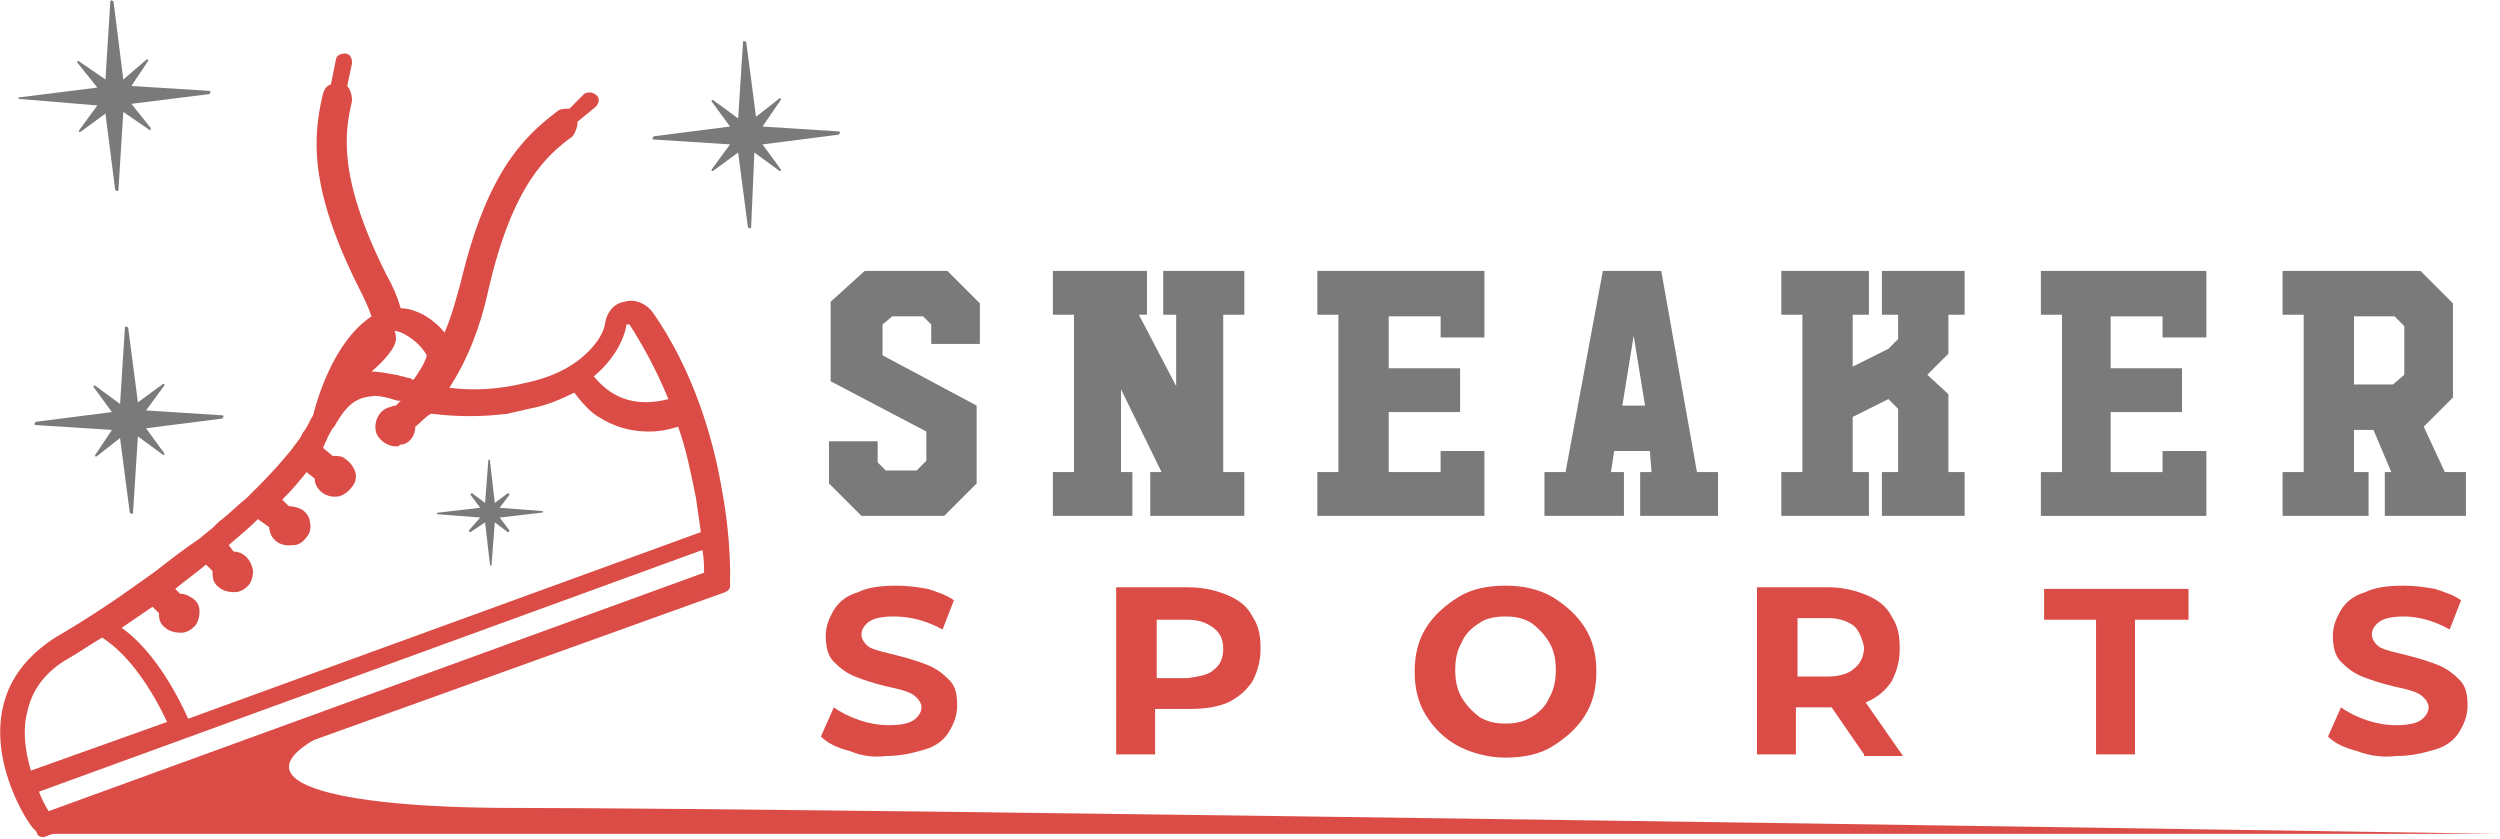
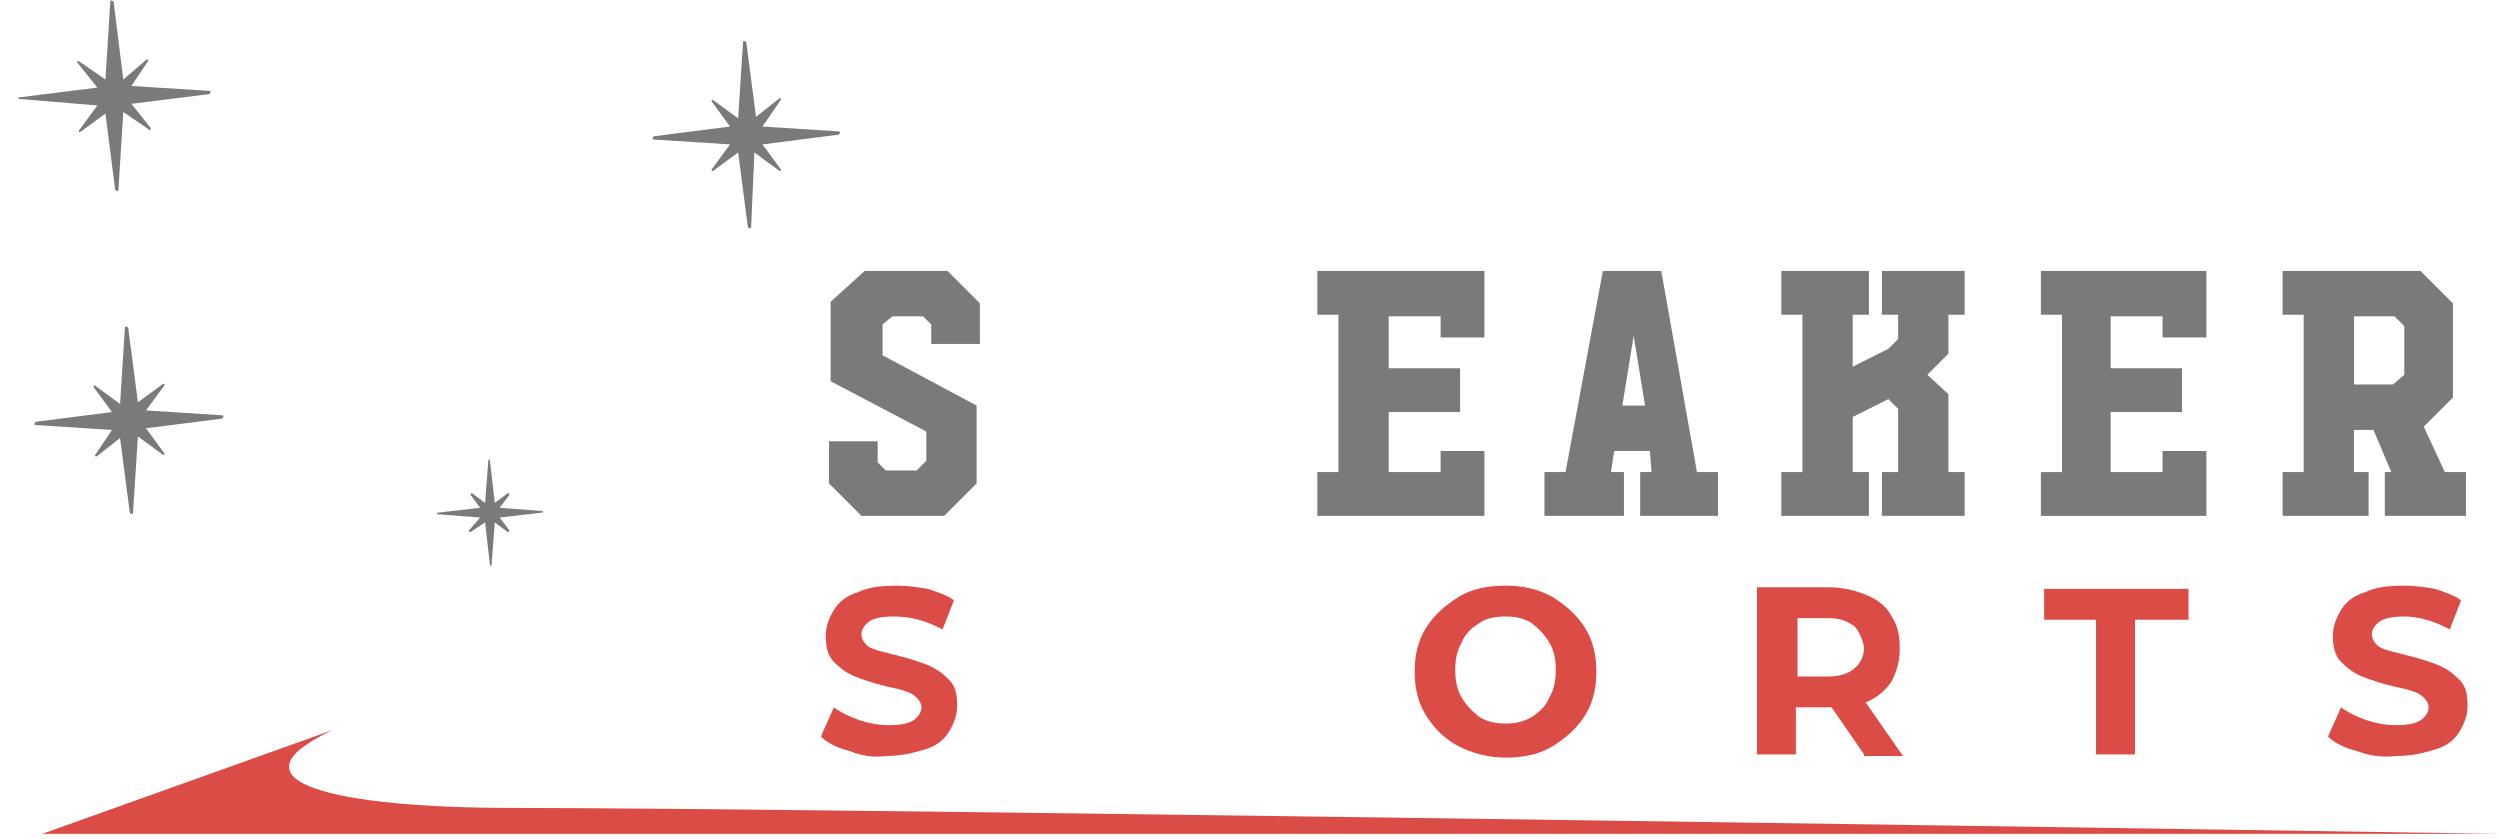
<svg xmlns="http://www.w3.org/2000/svg" version="1.1" id="Layer_1" x="0px" y="0px" width="154.1px" height="51.7px" viewBox="0 0 154.1 51.7" style="enable-background:new 0 0 154.1 51.7;" xml:space="preserve">
  <style type="text/css">
	.st0{fill:#7A7A7A;}
	.st1{fill:#DC4C46;}
</style>
  <g>
    <g>
      <path class="st0" d="M53.3,16.7h5.1l2,2v2.5h-3V20l-0.5-0.5H55L54.4,20v1.9l5.8,3.1v4.8l-2,2h-5.1l-2-2v-2.6l3,0l0,1.3l0.5,0.5    l1.9,0l0.6-0.6v-1.8l-5.9-3.1v-4.9L53.3,16.7z" />
-       <path class="st0" d="M71.7,16.7h5v2.7h-1.3v9.7h1.3v2.7h-5.8v-2.7h0.7L69.1,24v5.1h0.7v2.7h-4.9v-2.7h1.3v-9.7h-1.3v-2.7h5.8v2.7    h-0.5l2.3,4.4l0-4.4h-0.8V16.7z" />
      <path class="st0" d="M81.2,16.7h10.3v4.1h-2.7v-1.3h-3.2v3.2H90v2.7h-4.4v3.7h3.2v-1.3h2.7v4h0v0H81.2v-2.7h1.3v-9.7h-1.3V16.7z" />
      <path class="st0" d="M98.8,16.7h3.6l2.2,12.4h1.3v2.7h-4.8v-2.7h0.7l-0.1-1.3h-2.2l-0.2,1.3h0.8v2.7h-4.9v-2.7h1.3L98.8,16.7z     M100.7,20.7L100,25h1.4L100.7,20.7z" />
      <path class="st0" d="M116,16.7h5.1v2.7h-1l0,2.4l-1.3,1.3l1.3,1.2v4.8h1v2.7H116v-2.7h1v-3.9l-0.6-0.6l-2.2,1.1v3.4h1v2.7h-5.4    v-2.7h1.3v-9.7h-1.3v-2.7h5.4v2.7h-1v3.2l2.2-1.1l0.6-0.6v-1.5h-1V16.7z" />
      <path class="st0" d="M125.7,16.7H136v4.1h-2.7v-1.3h-3.2v3.2h4.4v2.7h-4.4v3.7h3.2v-1.3h2.7v4h0v0h-10.2v-2.7h1.3v-9.7h-1.3V16.7z    " />
      <path class="st0" d="M140.7,16.7h8.5l2,2l0,5.8l-1.8,1.8l1.3,2.8h1.3v2.7h-5v-2.7h0.4l-1.1-2.6h-1.2l0,2.6h0.9v2.7h-5.3v-2.7h1.3    v-9.7h-1.3V16.7z M145.1,19.4v4.3h2.4l0.7-0.6v-3l-0.6-0.6H145.1z" />
      <path class="st1" d="M52.4,46.3c-0.8-0.2-1.4-0.5-1.8-0.9l0.8-1.8c0.4,0.3,1,0.6,1.6,0.8c0.6,0.2,1.2,0.3,1.8,0.3    c0.7,0,1.2-0.1,1.5-0.3c0.3-0.2,0.5-0.5,0.5-0.8c0-0.2-0.1-0.4-0.3-0.6c-0.2-0.2-0.4-0.3-0.7-0.4c-0.3-0.1-0.7-0.2-1.2-0.3    c-0.8-0.2-1.4-0.4-1.9-0.6c-0.5-0.2-0.9-0.5-1.3-0.9s-0.5-1-0.5-1.6c0-0.6,0.2-1.1,0.5-1.6c0.3-0.5,0.8-0.9,1.5-1.1    c0.6-0.3,1.4-0.4,2.4-0.4c0.7,0,1.3,0.1,1.9,0.2c0.6,0.2,1.2,0.4,1.6,0.7l-0.7,1.8C57,38.2,56,38,55.1,38c-0.7,0-1.2,0.1-1.5,0.3    s-0.5,0.5-0.5,0.8s0.2,0.6,0.5,0.8c0.4,0.2,0.9,0.3,1.7,0.5c0.8,0.2,1.4,0.4,1.9,0.6c0.5,0.2,0.9,0.5,1.3,0.9    c0.4,0.4,0.5,0.9,0.5,1.6c0,0.6-0.2,1.1-0.5,1.6c-0.3,0.5-0.8,0.9-1.5,1.1s-1.4,0.4-2.4,0.4C53.9,46.7,53.1,46.6,52.4,46.3z" />
-       <path class="st1" d="M75.7,36.7c0.7,0.3,1.2,0.7,1.5,1.3c0.4,0.6,0.5,1.2,0.5,2c0,0.8-0.2,1.4-0.5,2c-0.4,0.6-0.9,1-1.5,1.3    c-0.7,0.3-1.5,0.4-2.4,0.4h-2.1v2.8h-2.4V36.2h4.4C74.2,36.2,75,36.4,75.7,36.7z M74.8,41.3c0.4-0.3,0.6-0.7,0.6-1.3    c0-0.6-0.2-1-0.6-1.3c-0.4-0.3-0.9-0.5-1.6-0.5h-1.9v3.6h1.9C73.9,41.7,74.5,41.6,74.8,41.3z" />
      <path class="st1" d="M89.9,46c-0.9-0.5-1.5-1.1-2-1.9c-0.5-0.8-0.7-1.7-0.7-2.7c0-1,0.2-1.9,0.7-2.7c0.5-0.8,1.2-1.4,2-1.9    s1.8-0.7,2.9-0.7s2,0.2,2.9,0.7c0.8,0.5,1.5,1.1,2,1.9c0.5,0.8,0.7,1.7,0.7,2.7c0,1-0.2,1.9-0.7,2.7c-0.5,0.8-1.2,1.4-2,1.9    c-0.8,0.5-1.8,0.7-2.9,0.7S90.7,46.4,89.9,46z M94.4,44.2c0.5-0.3,0.9-0.7,1.1-1.2c0.3-0.5,0.4-1.1,0.4-1.7c0-0.6-0.1-1.2-0.4-1.7    c-0.3-0.5-0.7-0.9-1.1-1.2c-0.5-0.3-1-0.4-1.6-0.4s-1.2,0.1-1.6,0.4c-0.5,0.3-0.9,0.7-1.1,1.2c-0.3,0.5-0.4,1.1-0.4,1.7    c0,0.6,0.1,1.2,0.4,1.7c0.3,0.5,0.7,0.9,1.1,1.2c0.5,0.3,1,0.4,1.6,0.4S93.9,44.5,94.4,44.2z" />
      <path class="st1" d="M114.9,46.5l-2-2.9h-0.1h-2.1v2.9h-2.4V36.2h4.4c0.9,0,1.7,0.2,2.4,0.5s1.2,0.7,1.5,1.3    c0.4,0.6,0.5,1.2,0.5,2s-0.2,1.4-0.5,2c-0.4,0.6-0.9,1-1.6,1.3l2.3,3.3H114.9z M114.3,38.6c-0.4-0.3-0.9-0.5-1.6-0.5h-1.9v3.6h1.9    c0.7,0,1.3-0.2,1.6-0.5c0.4-0.3,0.6-0.8,0.6-1.3C114.8,39.4,114.6,38.9,114.3,38.6z" />
      <path class="st1" d="M129.3,38.2H126v-1.9h8.9v1.9h-3.3v8.3h-2.4V38.2z" />
      <path class="st1" d="M145.3,46.3c-0.8-0.2-1.4-0.5-1.8-0.9l0.8-1.8c0.4,0.3,1,0.6,1.6,0.8c0.6,0.2,1.2,0.3,1.8,0.3    c0.7,0,1.2-0.1,1.5-0.3c0.3-0.2,0.5-0.5,0.5-0.8c0-0.2-0.1-0.4-0.3-0.6c-0.2-0.2-0.4-0.3-0.7-0.4c-0.3-0.1-0.7-0.2-1.2-0.3    c-0.8-0.2-1.4-0.4-1.9-0.6c-0.5-0.2-0.9-0.5-1.3-0.9s-0.5-1-0.5-1.6c0-0.6,0.2-1.1,0.5-1.6c0.3-0.5,0.8-0.9,1.5-1.1    c0.6-0.3,1.4-0.4,2.4-0.4c0.7,0,1.3,0.1,1.9,0.2c0.6,0.2,1.2,0.4,1.6,0.7l-0.7,1.8c-0.9-0.5-1.9-0.8-2.8-0.8    c-0.7,0-1.2,0.1-1.5,0.3s-0.5,0.5-0.5,0.8s0.2,0.6,0.5,0.8c0.4,0.2,0.9,0.3,1.7,0.5c0.8,0.2,1.4,0.4,1.9,0.6    c0.5,0.2,0.9,0.5,1.3,0.9c0.4,0.4,0.5,0.9,0.5,1.6c0,0.6-0.2,1.1-0.5,1.6c-0.3,0.5-0.8,0.9-1.5,1.1s-1.4,0.4-2.4,0.4    C146.9,46.7,146.1,46.6,145.3,46.3z" />
    </g>
  </g>
  <g>
    <g>
      <g>
-         <path class="st1" d="M0.2,43.5c0.4-1.7,1.5-3.1,3.2-4.2c1.9-1.1,3.7-2.3,5.5-3.6l0.7-0.5c0.9-0.7,1.8-1.4,2.7-2l0.6-0.5     c0.3-0.2,0.5-0.5,0.8-0.7c0.5-0.4,1-0.9,1.5-1.3l0.8-0.8c0.8-0.8,1.4-1.5,1.9-2.1l0.6-0.8c0.1-0.2,0.2-0.4,0.3-0.5     c0.2-0.3,0.3-0.6,0.5-0.9c0.2-0.8,1.2-4.5,3.6-6.1c-0.2-0.6-0.5-1.2-0.8-1.8c-3.1-6.2-2.8-9.3-2.2-11.9c0.1-0.3,0.2-0.5,0.5-0.6     l0.3-1.5c0-0.1,0.1-0.3,0.2-0.3c0.1-0.1,0.3-0.1,0.4-0.1c0.1,0,0.3,0.1,0.3,0.2c0.1,0.1,0.1,0.3,0.1,0.4l-0.3,1.4     c0.2,0.2,0.3,0.6,0.3,0.9c-0.4,1.8-1,4.5,2.1,10.7c0.4,0.7,0.7,1.4,0.9,2.1c0.5,0,1,0.2,1.4,0.4c0.5,0.3,0.9,0.6,1.3,1.1     c0.4-0.9,0.7-2,1-3.1c1.6-6.7,3.8-8.9,5.9-10.5c0.2-0.2,0.5-0.2,0.8-0.2L36,5.8c0.1-0.1,0.3-0.1,0.4-0.1c0.1,0,0.3,0.1,0.4,0.2     c0.2,0.2,0.1,0.5-0.1,0.7l-1.1,0.9c0,0.3-0.1,0.6-0.3,0.9c-1.5,1.1-3.7,2.9-5.2,9.5c-0.5,2.3-1.3,4.3-2.4,6     c1.5,0.2,3.1,0.1,4.7-0.3c1.9-0.4,3.3-1.2,4.2-2.3c0.6-0.7,0.7-1.3,0.7-1.4c0.1-0.6,0.5-1.2,1.2-1.3c0.6-0.2,1.3,0.1,1.7,0.6     c2.6,3.7,3.8,8,4.3,11c0.6,3.2,0.5,5.6,0.5,5.7l0,0.2c0,0.2-0.1,0.3-0.3,0.4L2.7,51.6c0,0-0.1,0-0.1,0c-0.1,0-0.3-0.1-0.3-0.2     l-0.1-0.2C1.9,51.1-0.7,47.2,0.2,43.5z M22.9,22.9c0.4,0,0.9,0.1,1.5,0.2c0.1,0,0.3,0.1,0.4,0.1c0.1,0,0.3,0.1,0.4,0.1     c0.1,0,0.1,0,0.2,0.1l0.1,0c0,0,0,0,0,0c0.7-1,0.8-1.4,0.8-1.5c-0.1-0.2-0.5-0.8-1.2-1.2c-0.3-0.2-0.6-0.3-0.8-0.3     c0.1,0.1,0.1,0.3,0.1,0.4C24.5,21.4,23.5,22.4,22.9,22.9z M25.6,26.3c0,0.5-0.3,1-0.8,1.1c-0.1,0-0.2,0-0.2,0.1     c-0.6,0.1-1.2-0.3-1.4-0.8c-0.2-0.6,0.1-1.4,0.8-1.6c0.1,0,0.2-0.1,0.4-0.1c0.1-0.1,0.2-0.2,0.3-0.3c-0.1,0-0.1,0-0.2,0     c-0.6-0.2-1.1-0.3-1.4-0.3c0,0,0,0,0,0c-1,0.1-1.6,0.3-2.5,1.9l-0.1,0.1c-0.1,0.2-0.3,0.5-0.4,0.8c-0.1,0.1-0.1,0.3-0.2,0.4     l0.6,0.5c0.3,0,0.6,0,0.8,0.2c0.3,0.2,0.5,0.5,0.6,0.8c0.1,0.3,0,0.7-0.2,0.9c-0.2,0.3-0.5,0.5-0.8,0.6c0,0-0.1,0-0.1,0     c-0.6,0.1-1.3-0.3-1.4-1c0,0,0-0.1,0-0.1l-0.5-0.4c-0.4,0.5-0.9,1.1-1.5,1.7l0.4,0.4c0.3,0,0.6,0.1,0.8,0.2     c0.3,0.2,0.5,0.5,0.5,0.8c0.1,0.3,0,0.7-0.2,0.9c-0.2,0.3-0.5,0.5-0.8,0.5c0,0,0,0-0.1,0c-0.7,0.1-1.3-0.3-1.4-1c0,0,0-0.1,0-0.1     L15.9,32c-0.5,0.5-1.1,1-1.8,1.6l0.3,0.4c0.6,0,1.1,0.5,1.2,1.2c0,0.3-0.1,0.7-0.3,0.9c-0.2,0.2-0.5,0.4-0.8,0.4c0,0-0.1,0-0.1,0     c-0.3,0-0.7-0.1-0.9-0.3c-0.3-0.2-0.4-0.5-0.4-0.9c0,0,0-0.1,0-0.1l-0.4-0.4c-0.6,0.5-1.3,1-1.9,1.5l0.3,0.3     c0.3,0,0.5,0.1,0.8,0.3c0.3,0.2,0.4,0.5,0.4,0.8c0,0.3-0.1,0.7-0.3,0.9c-0.2,0.2-0.5,0.4-0.8,0.4c0,0-0.1,0-0.1,0     c-0.3,0-0.7-0.1-0.9-0.3c-0.3-0.2-0.4-0.5-0.4-0.8c0,0,0-0.1,0-0.1l-0.4-0.4c-0.6,0.4-1.3,0.9-1.9,1.3c1,0.7,2.6,2.3,4.1,5.6     l31.6-11.5c-0.1-0.7-0.2-1.4-0.3-2.1c-0.3-1.5-0.6-3-1.1-4.4c-0.6,0.2-1.2,0.3-1.8,0.3c-1.6,0-2.7-0.6-3.4-1.1     c-0.5-0.4-0.9-0.9-1.2-1.3c-0.8,0.4-1.7,0.8-2.8,1c-0.4,0.1-0.9,0.2-1.3,0.3c-1.6,0.2-3.1,0.2-4.7,0C26.3,25.6,26,26,25.6,26.3z      M41.2,24.6c-0.7-1.7-1.5-3.2-2.4-4.6c0,0,0,0-0.1,0c-0.1,0-0.1,0-0.1,0.1c0,0-0.2,1.6-2,3.1C37.2,23.9,38.5,25.3,41.2,24.6z      M1.9,47.5l8.4-3c-1.7-3.6-3.4-4.8-4-5.2c-0.7,0.4-1.4,0.9-2.1,1.3c-1.4,0.8-2.2,1.9-2.5,3.2C1.4,44.9,1.5,46.1,1.9,47.5z      M2.4,48.8C2.6,49.3,2.8,49.7,3,50l40.4-14.7c0-0.3,0-0.8-0.1-1.4L2.4,48.8z" />
        <g>
          <path class="st0" d="M6.9,26.5l-4.7-0.3c-0.1,0-0.1-0.1,0-0.2l4.7-0.6l-1.1-1.5c-0.1-0.1,0-0.2,0.1-0.1l1.5,1.1l0.3-4.7      c0-0.1,0.1-0.1,0.2,0l0.6,4.6l1.5-1.1c0.1-0.1,0.2,0,0.1,0.1L9,25.3l4.7,0.3c0.1,0,0.1,0.1,0,0.2L9,26.4l1.1,1.5      c0.1,0.1,0,0.2-0.1,0.1l-1.5-1.1l-0.3,4.7c0,0.1-0.1,0.1-0.2,0l-0.6-4.6L6,28.1c-0.1,0.1-0.2,0-0.1-0.1L6.9,26.5z" />
        </g>
        <g>
          <path class="st0" d="M45,8.9l-4.7-0.3c-0.1,0-0.1-0.1,0-0.2L45,7.8l-1.1-1.5c-0.1-0.1,0-0.2,0.1-0.1l1.5,1.1l0.3-4.7      c0-0.1,0.1-0.1,0.2,0l0.6,4.6L48,6.1c0.1-0.1,0.2,0,0.1,0.1L47,7.8l4.7,0.3c0.1,0,0.1,0.1,0,0.2l-4.7,0.6l1.1,1.5      c0.1,0.1,0,0.2-0.1,0.1l-1.5-1.1L46.3,14c0,0.1-0.1,0.1-0.2,0l-0.6-4.6l-1.5,1.1c-0.1,0.1-0.2,0-0.1-0.1L45,8.9z" />
        </g>
        <g>
          <path class="st0" d="M6,6.5L1.2,6.1C1.1,6.1,1.1,6,1.2,6l4.8-0.6L4.8,3.9c-0.1-0.1,0-0.2,0.1-0.1l1.6,1.1l0.3-4.8      c0-0.1,0.1-0.1,0.2,0l0.6,4.8L9,3.7c0.1-0.1,0.2,0,0.1,0.1L8.1,5.3l4.8,0.3c0.1,0,0.1,0.1,0,0.2L8.1,6.4l1.2,1.5      C9.3,8,9.2,8.1,9.2,8L7.6,6.9l-0.3,4.8c0,0.1-0.1,0.1-0.2,0L6.5,7L5,8.1C4.9,8.2,4.8,8.1,4.9,8L6,6.5z" />
        </g>
        <g>
          <path class="st0" d="M29.6,31.9L27,31.7c-0.1,0-0.1-0.1,0-0.1l2.6-0.3l-0.6-0.8c0,0,0-0.1,0.1-0.1l0.8,0.6l0.2-2.6      c0-0.1,0.1-0.1,0.1,0l0.3,2.6l0.8-0.6c0,0,0.1,0,0.1,0.1l-0.6,0.8l2.6,0.2c0.1,0,0.1,0.1,0,0.1l-2.6,0.3l0.6,0.8      c0,0,0,0.1-0.1,0.1l-0.8-0.6l-0.2,2.6c0,0.1-0.1,0.1-0.1,0l-0.3-2.6L29,32.8c0,0-0.1,0-0.1-0.1L29.6,31.9z" />
        </g>
        <path class="st1" d="M2.6,51.4h151.5c0,0-102.7-1.6-122.5-1.6c-10.9,0-17.9-1.6-11.1-4.8L2.6,51.4z" />
      </g>
    </g>
  </g>
</svg>